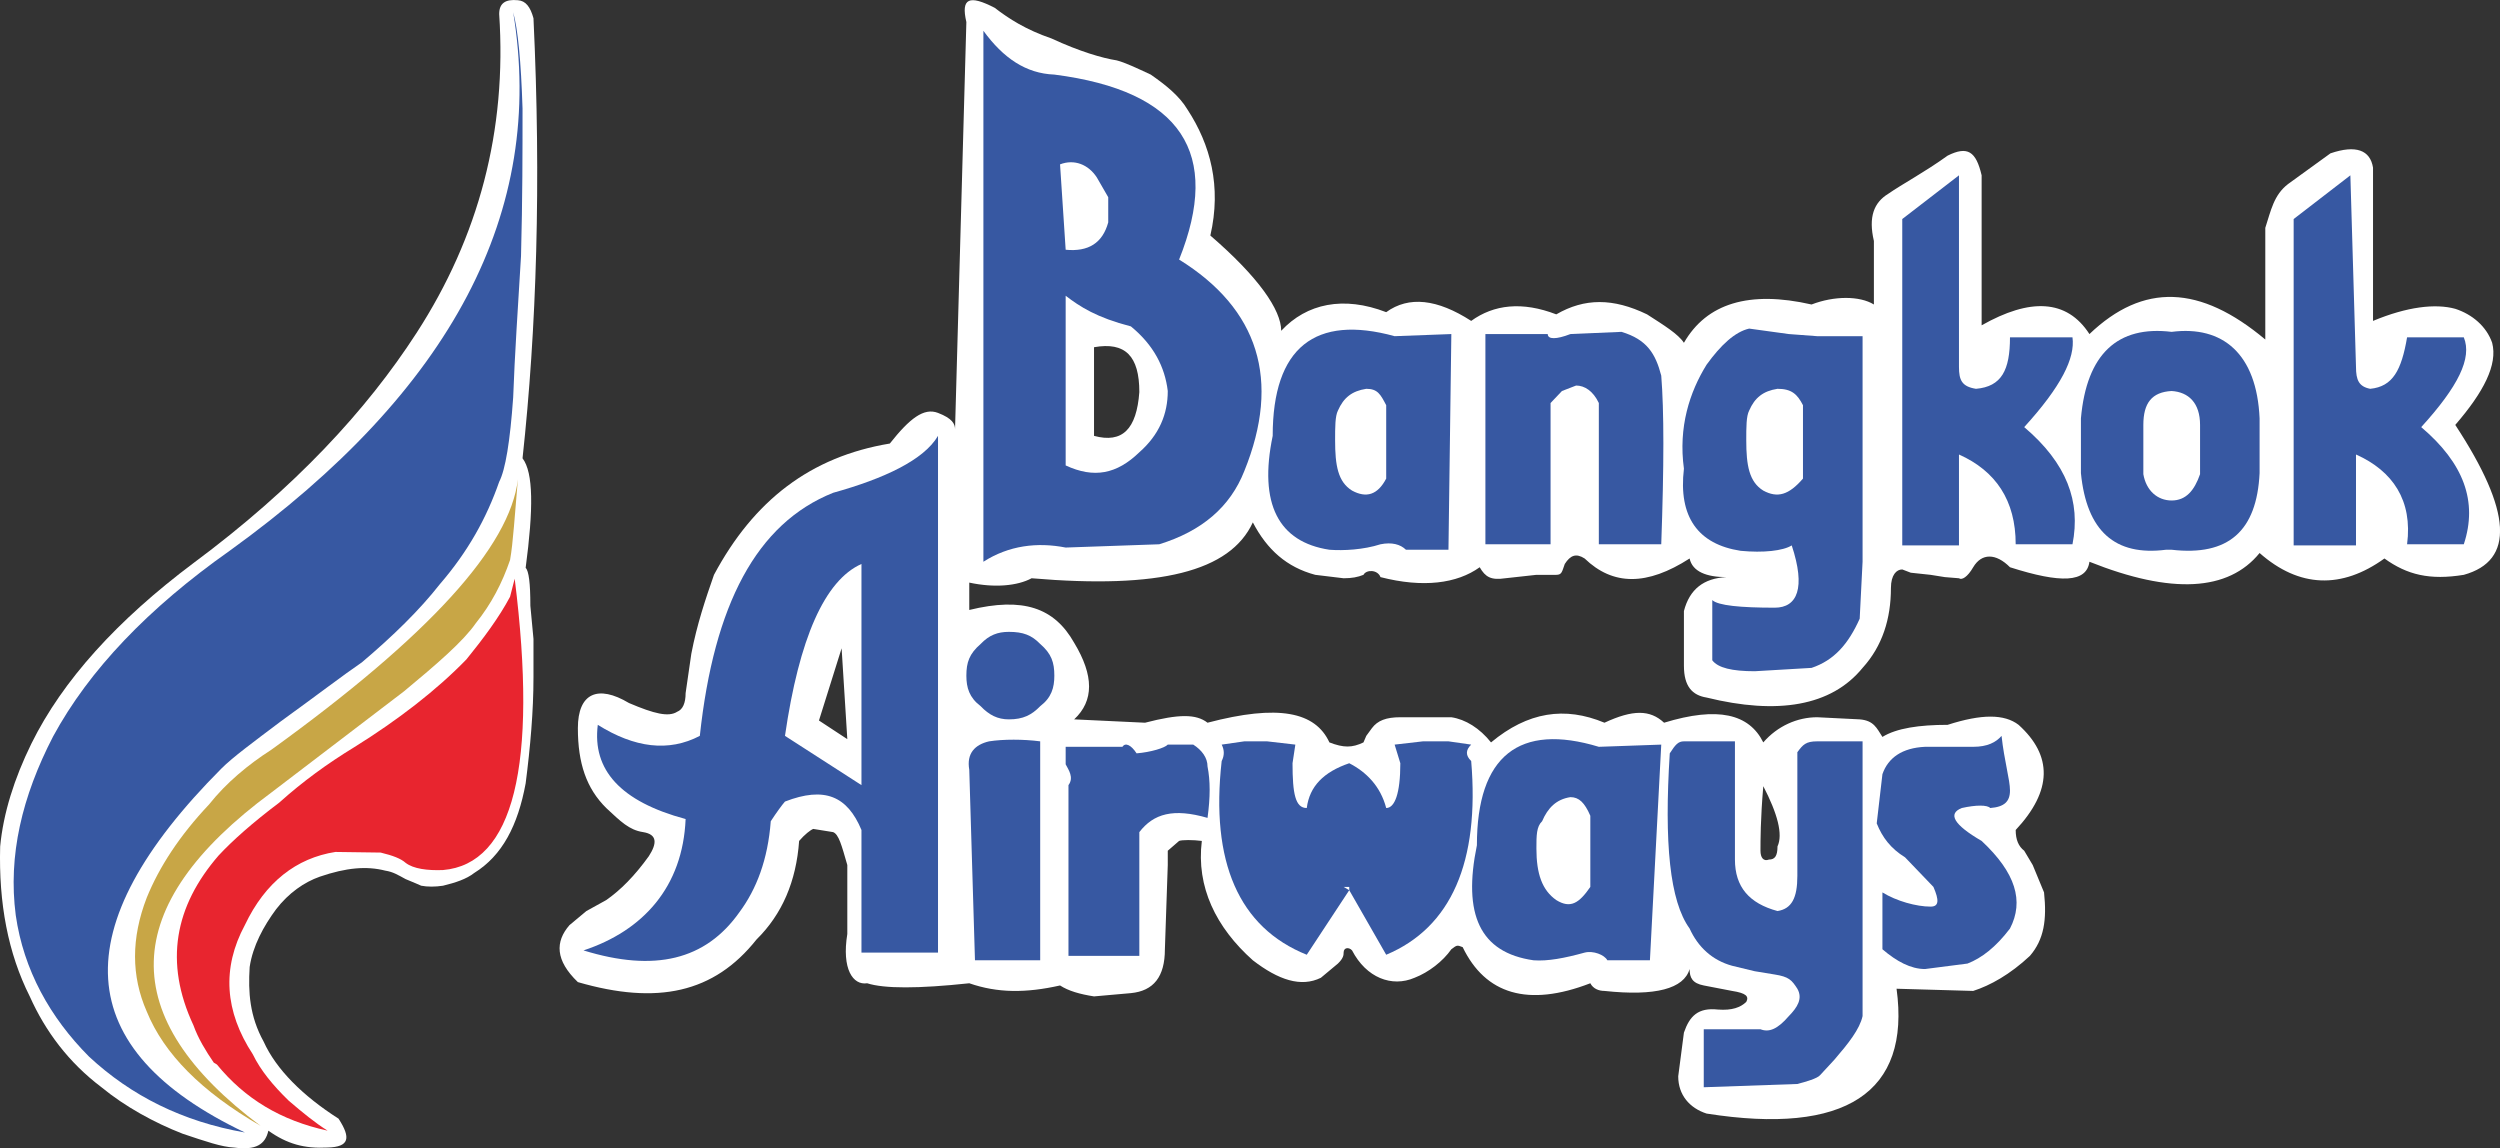
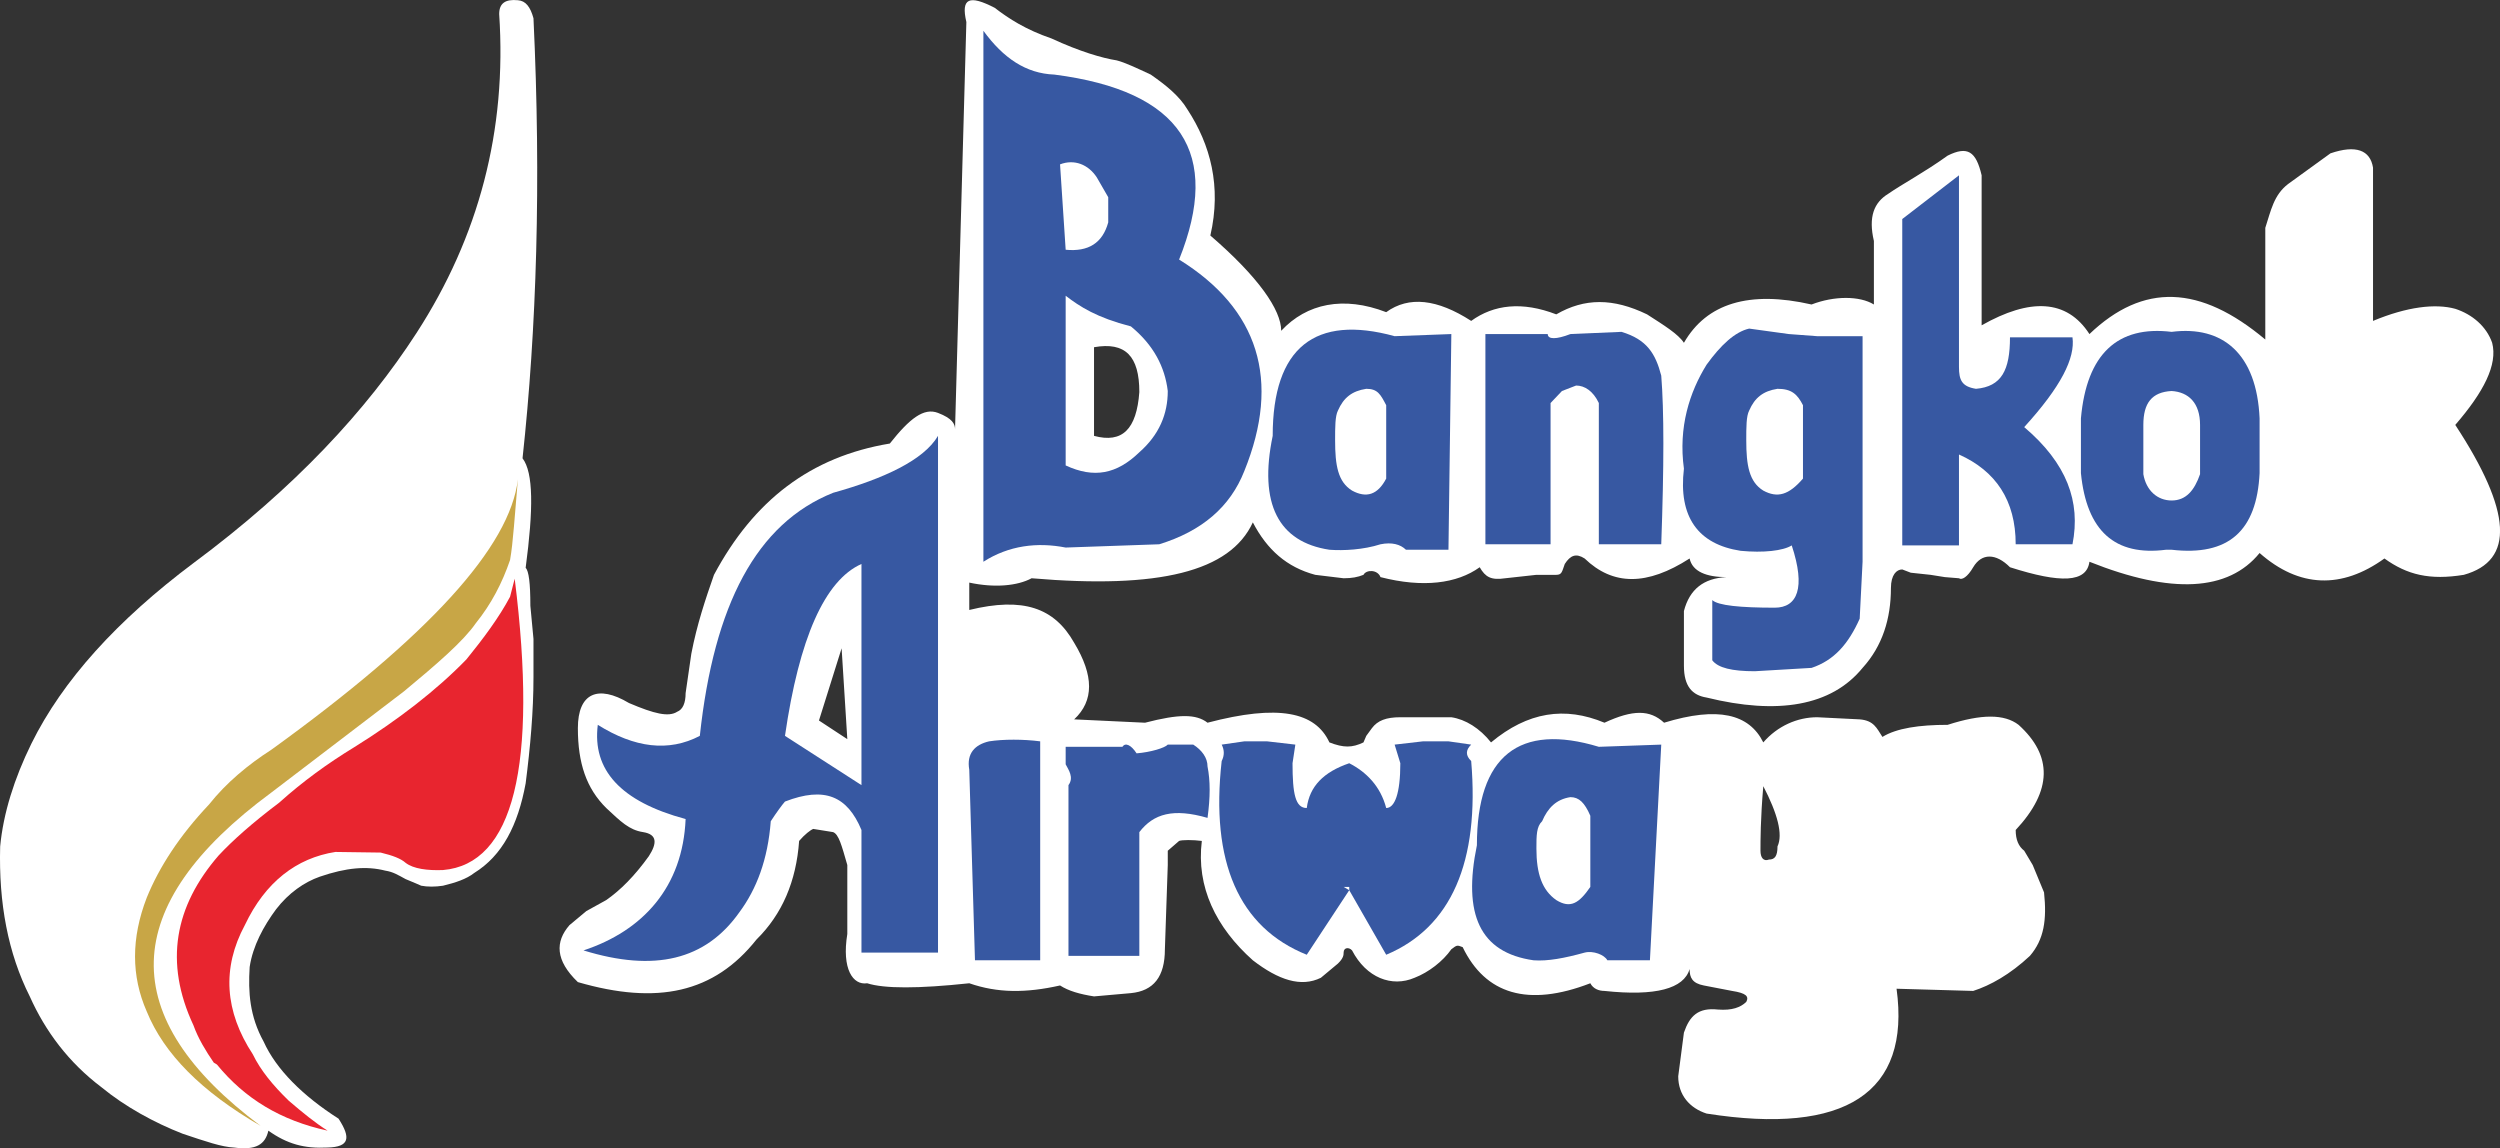
<svg xmlns="http://www.w3.org/2000/svg" width="128.45pt" height="59pt" viewBox="0 0 128.45 59" version="1.1">
  <rect x="0" y="0" width="128.45" height="59" fill="#333333" stroke="none" />
  <defs>
    <clipPath id="clip1">
      <path d="M 28 0 L 128.449 0 L 128.449 58 L 28 58 Z M 28 0 " />
    </clipPath>
  </defs>
  <g id="surface1">
    <path style=" stroke:none;fill-rule:evenodd;fill:rgb(100%,100%,100%);fill-opacity:1;" d="M 27.41 0.938 C 27.809 9.383 27.57 16.898 26.848 23.547 C 27.41 24.289 27.41 26.145 27.008 29.176 C 27.168 29.332 27.25 29.949 27.25 31.125 L 27.41 32.828 L 27.41 34.805 C 27.41 36.539 27.25 38.363 27.008 40.25 C 26.609 42.414 25.805 43.961 24.363 44.855 C 23.965 45.168 23.402 45.352 22.762 45.508 C 22.363 45.57 21.961 45.57 21.641 45.508 C 21.559 45.477 21.238 45.324 20.84 45.168 C 20.438 44.949 20.199 44.797 19.797 44.734 C 18.836 44.488 17.793 44.578 16.434 45.043 C 15.633 45.324 14.832 45.879 14.188 46.715 C 13.547 47.578 12.988 48.602 12.828 49.684 C 12.746 50.98 12.828 52.219 13.547 53.52 C 14.188 54.941 15.551 56.301 17.395 57.477 C 18.035 58.465 17.957 58.93 16.832 58.961 C 15.633 59.023 14.75 58.777 13.789 58.094 C 13.629 58.805 13.148 59.113 12.027 58.961 C 11.387 58.93 10.582 58.652 9.383 58.25 C 7.941 57.691 6.418 56.855 5.219 55.867 C 3.535 54.598 2.332 52.992 1.531 51.199 C 0.41 48.973 -0.07 46.406 0.008 43.496 C 0.168 41.793 0.73 40.004 1.613 38.207 C 3.215 34.961 6.02 31.867 9.941 28.93 C 15.152 25.062 18.836 21.074 21.398 17.113 C 24.605 12.164 26.047 6.691 25.648 0.723 C 25.648 0.164 25.969 -0.051 26.609 0.012 C 27.008 0.039 27.25 0.352 27.41 0.938 " />
-     <path style=" stroke:none;fill-rule:evenodd;fill:rgb(21.567%,34.616%,63.548%);fill-opacity:1;" d="M 26.367 0.629 C 28.051 10.836 23.242 20.051 11.785 28.309 C 7.617 31.25 4.574 34.434 2.73 37.836 C 1.129 40.93 0.41 43.961 0.809 47.023 C 1.211 49.836 2.574 52.281 4.574 54.289 C 6.738 56.301 9.383 57.629 12.586 58.188 C 3.613 53.918 3.215 47.672 11.387 39.477 C 11.945 38.918 12.988 38.148 14.43 37.062 C 16.352 35.672 17.637 34.684 18.594 34.031 C 20.199 32.672 21.559 31.344 22.602 30.012 C 24.043 28.344 25.004 26.609 25.648 24.754 C 25.969 24.137 26.207 22.68 26.367 20.422 C 26.445 18.258 26.609 15.816 26.77 13.156 C 26.848 10.246 26.848 7.742 26.848 5.578 C 26.77 3.133 26.609 1.496 26.367 0.629 " />
    <path style=" stroke:none;fill-rule:evenodd;fill:rgb(78.253%,65.027%,27.67%);fill-opacity:1;" d="M 26.207 28.773 C 26.367 27.879 26.445 26.484 26.609 24.629 C 26.207 28.094 22.039 32.672 13.949 38.516 C 12.746 39.289 11.625 40.219 10.742 41.332 C 9.223 42.941 8.18 44.547 7.539 46.125 C 6.738 48.199 6.738 50.145 7.539 51.969 C 8.422 54.137 10.344 56.086 13.391 57.848 C 5.938 52.281 6.02 46.559 13.949 40.715 L 20.758 35.52 C 22.441 34.125 23.805 32.949 24.445 32.023 C 25.246 31.031 25.805 29.949 26.207 28.773 " />
    <g clip-path="url(#clip1)" clip-rule="nonzero">
      <path style=" stroke:none;fill-rule:evenodd;fill:rgb(100%,100%,100%);fill-opacity:1;" d="M 90.453 43.711 C 90.453 43.207 90.453 42.082 90.598 40.395 C 91.328 41.801 91.617 42.871 91.328 43.488 C 91.328 43.992 91.184 44.164 90.891 44.164 C 90.598 44.277 90.453 44.051 90.453 43.711 Z M 58.539 20.145 C 58.398 22.055 57.668 22.789 56.211 22.395 L 56.211 17.84 C 57.816 17.555 58.539 18.289 58.539 20.145 Z M 34.793 36.57 C 34.355 36.852 33.625 36.68 32.316 36.121 C 30.715 35.164 29.691 35.613 29.691 37.414 C 29.691 39.215 30.129 40.508 31.148 41.516 C 31.879 42.195 32.316 42.645 33.043 42.754 C 33.77 42.871 33.77 43.32 33.336 43.992 C 32.605 45.008 31.879 45.738 31.148 46.246 L 30.129 46.809 L 29.258 47.535 C 28.523 48.383 28.523 49.34 29.691 50.461 C 33.77 51.645 36.684 51.027 38.871 48.27 C 40.184 46.977 40.91 45.289 41.059 43.207 C 41.348 42.871 41.641 42.645 41.785 42.59 L 42.805 42.754 C 43.098 42.871 43.242 43.43 43.535 44.445 L 43.535 47.988 C 43.242 49.789 43.824 50.633 44.555 50.52 C 45.43 50.801 47.176 50.801 49.801 50.52 C 51.258 51.027 52.715 51.027 54.465 50.633 C 54.898 50.914 55.484 51.082 56.211 51.195 L 58.105 51.027 C 59.273 50.914 59.852 50.184 59.852 48.773 L 60 44.445 L 60 43.711 L 60.582 43.207 C 60.73 43.148 61.309 43.148 61.75 43.207 C 61.457 45.57 62.477 47.652 64.371 49.34 C 65.684 50.352 66.848 50.742 67.867 50.238 L 68.742 49.508 C 69.035 49.227 69.035 49.055 69.035 48.945 C 69.035 48.664 69.324 48.664 69.469 48.832 C 70.199 50.238 71.512 50.742 72.68 50.238 C 73.406 49.957 74.133 49.395 74.57 48.773 C 74.863 48.551 74.863 48.551 75.152 48.664 C 76.32 51.082 78.504 51.758 81.711 50.52 C 81.855 50.801 82.148 50.914 82.438 50.914 C 85.062 51.195 86.52 50.801 86.812 49.789 C 86.812 50.238 86.957 50.52 87.539 50.633 L 88.996 50.914 C 89.723 51.027 89.871 51.195 89.723 51.477 C 89.434 51.758 88.996 51.926 88.27 51.871 C 87.246 51.758 86.812 52.207 86.52 53.055 L 86.227 55.301 C 86.227 56.258 86.812 56.934 87.684 57.215 C 94.824 58.34 98.176 56.145 97.445 50.801 L 101.383 50.914 C 102.258 50.633 103.273 50.07 104.297 49.113 C 105.023 48.27 105.172 47.258 105.023 45.852 L 104.441 44.445 L 104.004 43.711 C 103.715 43.488 103.566 43.148 103.566 42.645 C 105.461 40.617 105.461 38.82 103.715 37.242 C 102.98 36.68 101.816 36.68 100.07 37.242 C 98.613 37.242 97.445 37.414 96.719 37.863 C 96.426 37.414 96.281 37.02 95.551 36.961 L 93.367 36.852 C 92.348 36.852 91.328 37.301 90.598 38.145 C 89.871 36.68 88.27 36.285 85.5 37.133 C 84.773 36.457 83.895 36.457 82.438 37.133 C 80.398 36.285 78.504 36.57 76.609 38.145 C 76.027 37.414 75.297 36.961 74.57 36.852 L 71.949 36.852 C 71.223 36.852 70.781 37.02 70.488 37.414 L 70.199 37.809 L 70.055 38.145 C 69.469 38.426 69.035 38.426 68.305 38.145 C 67.578 36.57 65.684 36.176 62.043 37.133 C 61.457 36.68 60.582 36.68 58.832 37.133 L 55.191 36.961 C 56.211 36.008 56.211 34.715 55.191 33.027 C 54.172 31.223 52.57 30.664 49.801 31.34 L 49.801 29.934 C 51.109 30.215 52.277 30.102 53.004 29.711 C 59.562 30.27 63.207 29.371 64.371 26.84 C 65.102 28.246 66.117 29.145 67.578 29.535 L 69.035 29.711 C 69.469 29.711 69.762 29.652 70.055 29.535 C 70.199 29.258 70.781 29.258 70.93 29.652 C 73.113 30.215 74.863 29.984 76.027 29.145 C 76.32 29.652 76.609 29.82 77.34 29.711 L 78.941 29.535 L 79.961 29.535 C 80.254 29.535 80.254 29.371 80.398 28.977 C 80.688 28.527 80.98 28.414 81.418 28.695 C 82.879 30.102 84.625 30.102 86.812 28.695 C 86.957 29.371 87.684 29.652 88.703 29.652 C 87.539 29.711 86.812 30.27 86.52 31.395 L 86.52 34.207 C 86.52 35.277 86.957 35.723 87.684 35.84 C 91.328 36.738 94.094 36.285 95.699 34.316 C 96.719 33.195 97.156 31.789 97.156 30.215 C 97.156 29.535 97.445 29.258 97.738 29.258 L 98.176 29.426 L 99.195 29.535 L 99.926 29.652 L 100.652 29.711 C 100.797 29.82 101.09 29.652 101.383 29.145 C 101.816 28.414 102.547 28.414 103.273 29.145 C 105.898 29.984 107.211 29.934 107.355 28.863 C 111.578 30.551 114.496 30.383 116.098 28.414 C 118.141 30.215 120.324 30.27 122.512 28.695 C 123.676 29.535 124.84 29.82 126.59 29.535 C 129.211 28.805 129.066 26.277 126.152 21.832 C 127.609 20.145 128.34 18.738 128.047 17.613 C 127.754 16.77 127.027 16.152 126.152 15.867 C 125.133 15.586 123.676 15.758 121.926 16.488 L 121.926 8.613 C 121.781 7.715 121.051 7.43 119.738 7.879 L 117.559 9.457 C 116.828 10.02 116.684 10.805 116.391 11.707 L 116.391 17.445 C 113.039 14.633 110.125 14.52 107.355 17.164 C 106.191 15.363 104.297 15.309 101.816 16.715 L 101.816 9.008 C 101.527 7.77 101.09 7.488 100.07 7.996 C 98.906 8.836 97.738 9.457 97.012 9.961 C 96.281 10.41 95.992 11.145 96.281 12.383 L 96.281 15.645 C 95.551 15.195 94.242 15.195 93.078 15.645 C 89.871 14.914 87.684 15.586 86.52 17.613 C 86.227 17.164 85.5 16.715 84.625 16.152 C 82.879 15.309 81.418 15.309 79.961 16.152 C 78.211 15.477 76.754 15.645 75.59 16.488 C 73.844 15.363 72.387 15.195 71.223 16.039 C 69.035 15.195 67.141 15.586 65.828 16.996 C 65.828 15.926 64.664 14.238 62.188 12.102 C 62.77 9.57 62.188 7.43 61.016 5.633 C 60.582 4.902 59.852 4.34 59.125 3.832 C 58.398 3.496 57.816 3.215 57.375 3.102 C 56.648 2.988 55.484 2.652 54.027 1.977 C 52.715 1.527 51.836 0.965 51.109 0.402 C 49.801 -0.273 49.363 -0.105 49.652 1.133 L 49.07 22.055 C 49.07 21.777 48.926 21.496 48.195 21.215 C 47.469 20.934 46.742 21.496 45.719 22.789 C 41.641 23.465 38.727 25.715 36.684 29.535 C 36.25 30.777 35.812 32.07 35.52 33.59 L 35.227 35.613 C 35.227 36.121 35.082 36.457 34.793 36.57 Z M 42.078 37.02 L 43.242 33.309 L 43.535 37.977 L 42.078 37.02 " />
    </g>
    <path style=" stroke:none;fill-rule:evenodd;fill:rgb(21.567%,34.616%,63.548%);fill-opacity:1;" d="M 54.754 12.832 L 54.465 8.445 C 55.191 8.164 55.918 8.445 56.355 9.117 L 56.941 10.133 L 56.941 11.426 C 56.648 12.492 55.918 12.945 54.754 12.832 Z M 58.105 16.77 C 59.273 17.727 59.852 18.852 60 20.09 C 60 21.273 59.562 22.336 58.539 23.238 C 57.375 24.363 56.211 24.59 54.754 23.914 L 54.754 15.195 C 55.484 15.758 56.355 16.32 58.105 16.77 Z M 50.527 1.582 L 50.527 28.863 C 51.836 28.023 53.297 27.848 54.754 28.133 L 59.562 27.965 C 61.75 27.289 63.207 26.051 63.934 24.199 C 65.828 19.527 64.664 15.867 60.582 13.336 C 62.77 7.879 60.73 4.676 54.172 3.832 C 52.715 3.777 51.551 2.988 50.527 1.582 " />
    <path style=" stroke:none;fill-rule:evenodd;fill:rgb(21.567%,34.616%,63.548%);fill-opacity:1;" d="M 65.391 22.395 C 64.664 25.883 65.684 27.848 68.305 28.246 C 69.035 28.301 70.055 28.246 70.93 27.965 C 71.512 27.848 71.949 27.965 72.238 28.246 L 74.422 28.246 L 74.57 17.164 L 71.656 17.273 C 67.578 16.152 65.391 17.84 65.391 22.395 Z M 71.223 24.59 C 70.781 25.434 70.199 25.602 69.469 25.207 C 68.742 24.758 68.598 23.914 68.598 22.621 C 68.598 21.945 68.598 21.383 68.742 21.098 C 69.035 20.426 69.469 20.09 70.199 19.977 C 70.781 19.977 70.93 20.258 71.223 20.82 L 71.223 24.59 " />
    <path style=" stroke:none;fill-rule:evenodd;fill:rgb(21.567%,34.616%,63.548%);fill-opacity:1;" d="M 81.711 45.57 C 81.129 46.414 80.688 46.695 79.961 46.246 C 79.234 45.738 78.941 44.895 78.941 43.602 C 78.941 42.93 78.941 42.473 79.234 42.195 C 79.523 41.516 79.961 41.066 80.688 40.957 C 81.129 40.957 81.418 41.238 81.711 41.914 Z M 82.148 38.371 C 78.066 37.133 75.883 38.82 75.883 43.43 C 75.152 46.977 76.027 48.945 78.797 49.34 C 79.523 49.395 80.398 49.227 81.418 48.945 C 81.855 48.832 82.438 49.055 82.586 49.34 L 84.773 49.34 L 85.355 38.258 L 82.148 38.371 " />
    <path style=" stroke:none;fill-rule:evenodd;fill:rgb(21.567%,34.616%,63.548%);fill-opacity:1;" d="M 79.668 20.707 L 79.668 27.965 L 76.32 27.965 L 76.32 17.164 L 79.523 17.164 C 79.523 17.445 79.961 17.445 80.688 17.164 L 83.312 17.051 C 84.625 17.445 85.062 18.176 85.355 19.301 C 85.5 21.098 85.5 23.914 85.355 27.965 L 82.148 27.965 L 82.148 20.707 C 81.855 20.09 81.418 19.809 80.98 19.809 L 80.254 20.09 L 79.668 20.707 " />
    <path style=" stroke:none;fill-rule:evenodd;fill:rgb(21.567%,34.616%,63.548%);fill-opacity:1;" d="M 89.871 21.098 C 90.16 20.426 90.598 20.09 91.328 19.977 C 92.059 19.977 92.348 20.258 92.637 20.82 L 92.637 24.59 C 91.91 25.434 91.328 25.602 90.598 25.207 C 89.871 24.758 89.723 23.914 89.723 22.621 C 89.723 21.945 89.723 21.383 89.871 21.098 Z M 86.52 24.082 C 86.227 26.559 87.246 27.965 89.434 28.301 C 90.598 28.414 91.617 28.301 92.059 28.023 C 92.785 30.215 92.348 31.223 91.184 31.223 C 89.434 31.223 88.27 31.113 87.977 30.832 L 87.977 33.926 C 88.27 34.316 88.996 34.488 90.16 34.488 L 93.078 34.316 C 94.242 33.926 94.969 33.086 95.551 31.789 L 95.699 28.863 L 95.699 17.273 L 93.367 17.273 L 91.91 17.164 L 89.871 16.883 C 89.141 17.051 88.414 17.727 87.684 18.738 C 86.812 20.145 86.227 21.945 86.52 24.082 " />
    <path style=" stroke:none;fill-rule:evenodd;fill:rgb(21.567%,34.616%,63.548%);fill-opacity:1;" d="M 97.738 28.023 L 100.652 28.023 L 100.652 23.352 C 102.547 24.199 103.566 25.715 103.566 27.965 L 106.484 27.965 C 106.918 25.77 106.191 23.801 104.004 21.945 C 105.898 19.863 106.629 18.402 106.484 17.332 L 103.273 17.332 C 103.273 19.02 102.84 19.863 101.527 19.977 C 100.797 19.863 100.652 19.527 100.652 18.852 L 100.652 9.008 L 97.738 11.254 L 97.738 28.023 " />
-     <path style=" stroke:none;fill-rule:evenodd;fill:rgb(21.567%,34.616%,63.548%);fill-opacity:1;" d="M 121.051 18.852 L 120.762 9.008 L 117.848 11.254 L 117.848 28.023 L 121.051 28.023 L 121.051 23.352 C 122.945 24.199 123.969 25.715 123.676 27.965 L 126.59 27.965 C 127.316 25.77 126.59 23.801 124.402 21.945 C 126.297 19.863 127.027 18.402 126.59 17.332 L 123.676 17.332 C 123.387 19.02 122.945 19.863 121.781 19.977 C 121.199 19.863 121.051 19.527 121.051 18.852 " />
    <path style=" stroke:none;fill-rule:evenodd;fill:rgb(21.567%,34.616%,63.548%);fill-opacity:1;" d="M 106.918 24.309 C 107.211 27.289 108.668 28.582 111.289 28.246 L 111.578 28.246 C 114.496 28.582 115.953 27.289 116.098 24.309 L 116.098 21.496 C 115.953 18.176 114.203 16.715 111.578 17.051 C 108.812 16.715 107.211 18.176 106.918 21.496 Z M 111.578 20.09 C 112.453 20.145 113.039 20.707 113.039 21.832 L 113.039 24.363 C 112.746 25.207 112.312 25.715 111.578 25.715 C 110.852 25.715 110.27 25.207 110.125 24.363 L 110.125 21.832 C 110.125 20.707 110.562 20.145 111.578 20.09 " />
    <path style=" stroke:none;fill-rule:evenodd;fill:rgb(21.567%,34.616%,63.548%);fill-opacity:1;" d="M 35.957 37.809 C 34.355 38.648 32.605 38.426 30.715 37.242 C 30.422 39.551 31.879 41.184 35.227 42.082 C 35.082 45.57 33.043 47.82 29.98 48.832 C 33.625 49.957 36.25 49.34 37.996 46.863 C 38.871 45.68 39.453 44.164 39.602 42.195 C 39.895 41.746 40.184 41.352 40.332 41.184 C 42.371 40.395 43.535 40.902 44.262 42.645 L 44.262 48.945 L 48.195 48.945 L 48.195 22.395 C 47.469 23.633 45.43 24.59 42.805 25.32 C 38.871 26.895 36.684 31.059 35.957 37.809 Z M 44.262 40.34 L 40.332 37.809 C 41.059 32.801 42.371 29.82 44.262 28.977 L 44.262 40.34 " />
    <path style=" stroke:none;fill-rule:evenodd;fill:rgb(21.567%,34.616%,63.548%);fill-opacity:1;" d="M 53.445 38.09 L 53.445 49.34 L 50.094 49.34 L 49.801 39.551 C 49.652 38.707 50.094 38.258 50.82 38.09 C 51.551 37.977 52.57 37.977 53.445 38.09 " />
    <path style=" stroke:none;fill-rule:evenodd;fill:rgb(21.567%,34.616%,63.548%);fill-opacity:1;" d="M 62.043 39.383 C 62.188 40.113 62.188 40.957 62.043 42.023 C 60.289 41.516 59.273 41.801 58.539 42.754 L 58.539 49.113 L 54.898 49.113 L 54.898 40.34 C 55.191 39.945 54.898 39.551 54.754 39.27 L 54.754 38.371 L 57.668 38.371 C 57.816 38.145 58.105 38.258 58.398 38.707 C 59.125 38.648 59.852 38.426 60 38.258 L 61.309 38.258 C 61.75 38.539 62.043 38.93 62.043 39.383 " />
    <path style=" stroke:none;fill-rule:evenodd;fill:rgb(21.567%,34.616%,63.548%);fill-opacity:1;" d="M 62.77 39.102 C 62.188 44.277 63.645 47.652 67.141 49.055 L 69.324 45.738 L 69.035 45.57 L 69.324 45.57 L 69.324 45.738 L 71.223 49.055 C 74.57 47.652 76.027 44.277 75.59 39.102 C 75.297 38.82 75.297 38.539 75.59 38.258 L 74.422 38.09 L 73.113 38.09 L 71.656 38.258 L 71.949 39.215 C 71.949 40.789 71.656 41.516 71.223 41.516 C 70.93 40.395 70.199 39.664 69.324 39.215 C 68.012 39.664 67.285 40.395 67.141 41.516 C 66.555 41.516 66.41 40.789 66.41 39.215 L 66.555 38.258 L 65.102 38.09 L 63.934 38.09 L 62.77 38.258 C 62.914 38.539 62.914 38.82 62.77 39.102 " />
-     <path style=" stroke:none;fill-rule:evenodd;fill:rgb(21.567%,34.616%,63.548%);fill-opacity:1;" d="M 95.699 38.09 L 95.699 52.207 C 95.551 52.883 94.969 53.613 94.242 54.457 L 93.512 55.246 C 93.367 55.414 92.785 55.582 92.348 55.695 L 87.539 55.863 L 87.539 52.883 L 90.453 52.883 C 90.891 53.055 91.328 52.883 91.91 52.207 C 92.348 51.758 92.637 51.309 92.348 50.801 C 92.059 50.352 91.91 50.184 91.184 50.07 L 90.16 49.902 L 88.996 49.621 C 87.977 49.34 87.246 48.664 86.812 47.707 C 85.793 46.301 85.5 43.32 85.793 38.707 C 86.082 38.258 86.227 38.09 86.52 38.09 L 89.141 38.09 L 89.141 44.164 C 89.141 45.57 89.871 46.414 91.328 46.809 C 92.059 46.695 92.348 46.133 92.348 45.008 L 92.348 38.648 C 92.637 38.258 92.785 38.09 93.367 38.09 L 95.699 38.09 " />
-     <path style=" stroke:none;fill-rule:evenodd;fill:rgb(21.567%,34.616%,63.548%);fill-opacity:1;" d="M 96.719 48.773 C 97.445 49.395 98.176 49.789 98.906 49.789 L 101.09 49.508 C 101.816 49.227 102.547 48.664 103.273 47.707 C 104.004 46.301 103.566 44.84 101.816 43.207 C 100.363 42.363 100.07 41.801 100.797 41.516 C 101.527 41.352 102.109 41.352 102.258 41.516 C 102.98 41.461 103.273 41.184 103.273 40.617 C 103.273 40.059 102.98 39.102 102.84 37.809 C 102.547 38.145 102.109 38.371 101.383 38.371 L 98.906 38.371 C 97.738 38.426 97.012 38.93 96.719 39.777 L 96.426 42.305 C 96.719 43.039 97.156 43.602 97.883 44.051 L 99.34 45.57 C 99.633 46.246 99.633 46.582 99.195 46.582 C 98.469 46.582 97.445 46.301 96.719 45.852 L 96.719 48.773 " />
-     <path style=" stroke:none;fill-rule:evenodd;fill:rgb(21.567%,34.616%,63.548%);fill-opacity:1;" d="M 54.172 34.715 C 54.172 35.332 54.027 35.84 53.445 36.285 C 53.004 36.738 52.57 36.961 51.836 36.961 C 51.258 36.961 50.82 36.738 50.387 36.285 C 49.801 35.84 49.652 35.332 49.652 34.715 C 49.652 34.039 49.801 33.59 50.387 33.086 C 50.82 32.633 51.258 32.465 51.836 32.465 C 52.57 32.465 53.004 32.633 53.445 33.086 C 54.027 33.59 54.172 34.039 54.172 34.715 " />
    <path style=" stroke:none;fill-rule:evenodd;fill:rgb(90.637%,14.56%,18.631%);fill-opacity:1;" d="M 23.965 33.879 C 22.441 35.453 20.438 37 18.195 38.395 C 16.832 39.227 15.551 40.156 14.348 41.238 C 12.988 42.262 11.945 43.188 11.227 43.961 C 8.98 46.559 8.422 49.434 9.941 52.684 C 10.184 53.363 10.582 54.012 10.984 54.598 L 11.145 54.695 C 12.586 56.457 14.43 57.57 16.832 58.094 C 16.191 57.691 15.551 57.168 14.832 56.551 C 14.031 55.773 13.391 55 12.988 54.168 C 11.547 51.969 11.387 49.742 12.586 47.52 C 13.629 45.324 15.23 44.086 17.234 43.773 L 19.559 43.805 C 20.199 43.961 20.598 44.117 20.84 44.332 C 21.238 44.641 21.961 44.734 22.762 44.703 C 26.367 44.395 27.652 39.383 26.445 29.734 L 26.207 30.66 C 25.648 31.715 24.844 32.797 23.965 33.879 " />
  </g>
</svg>